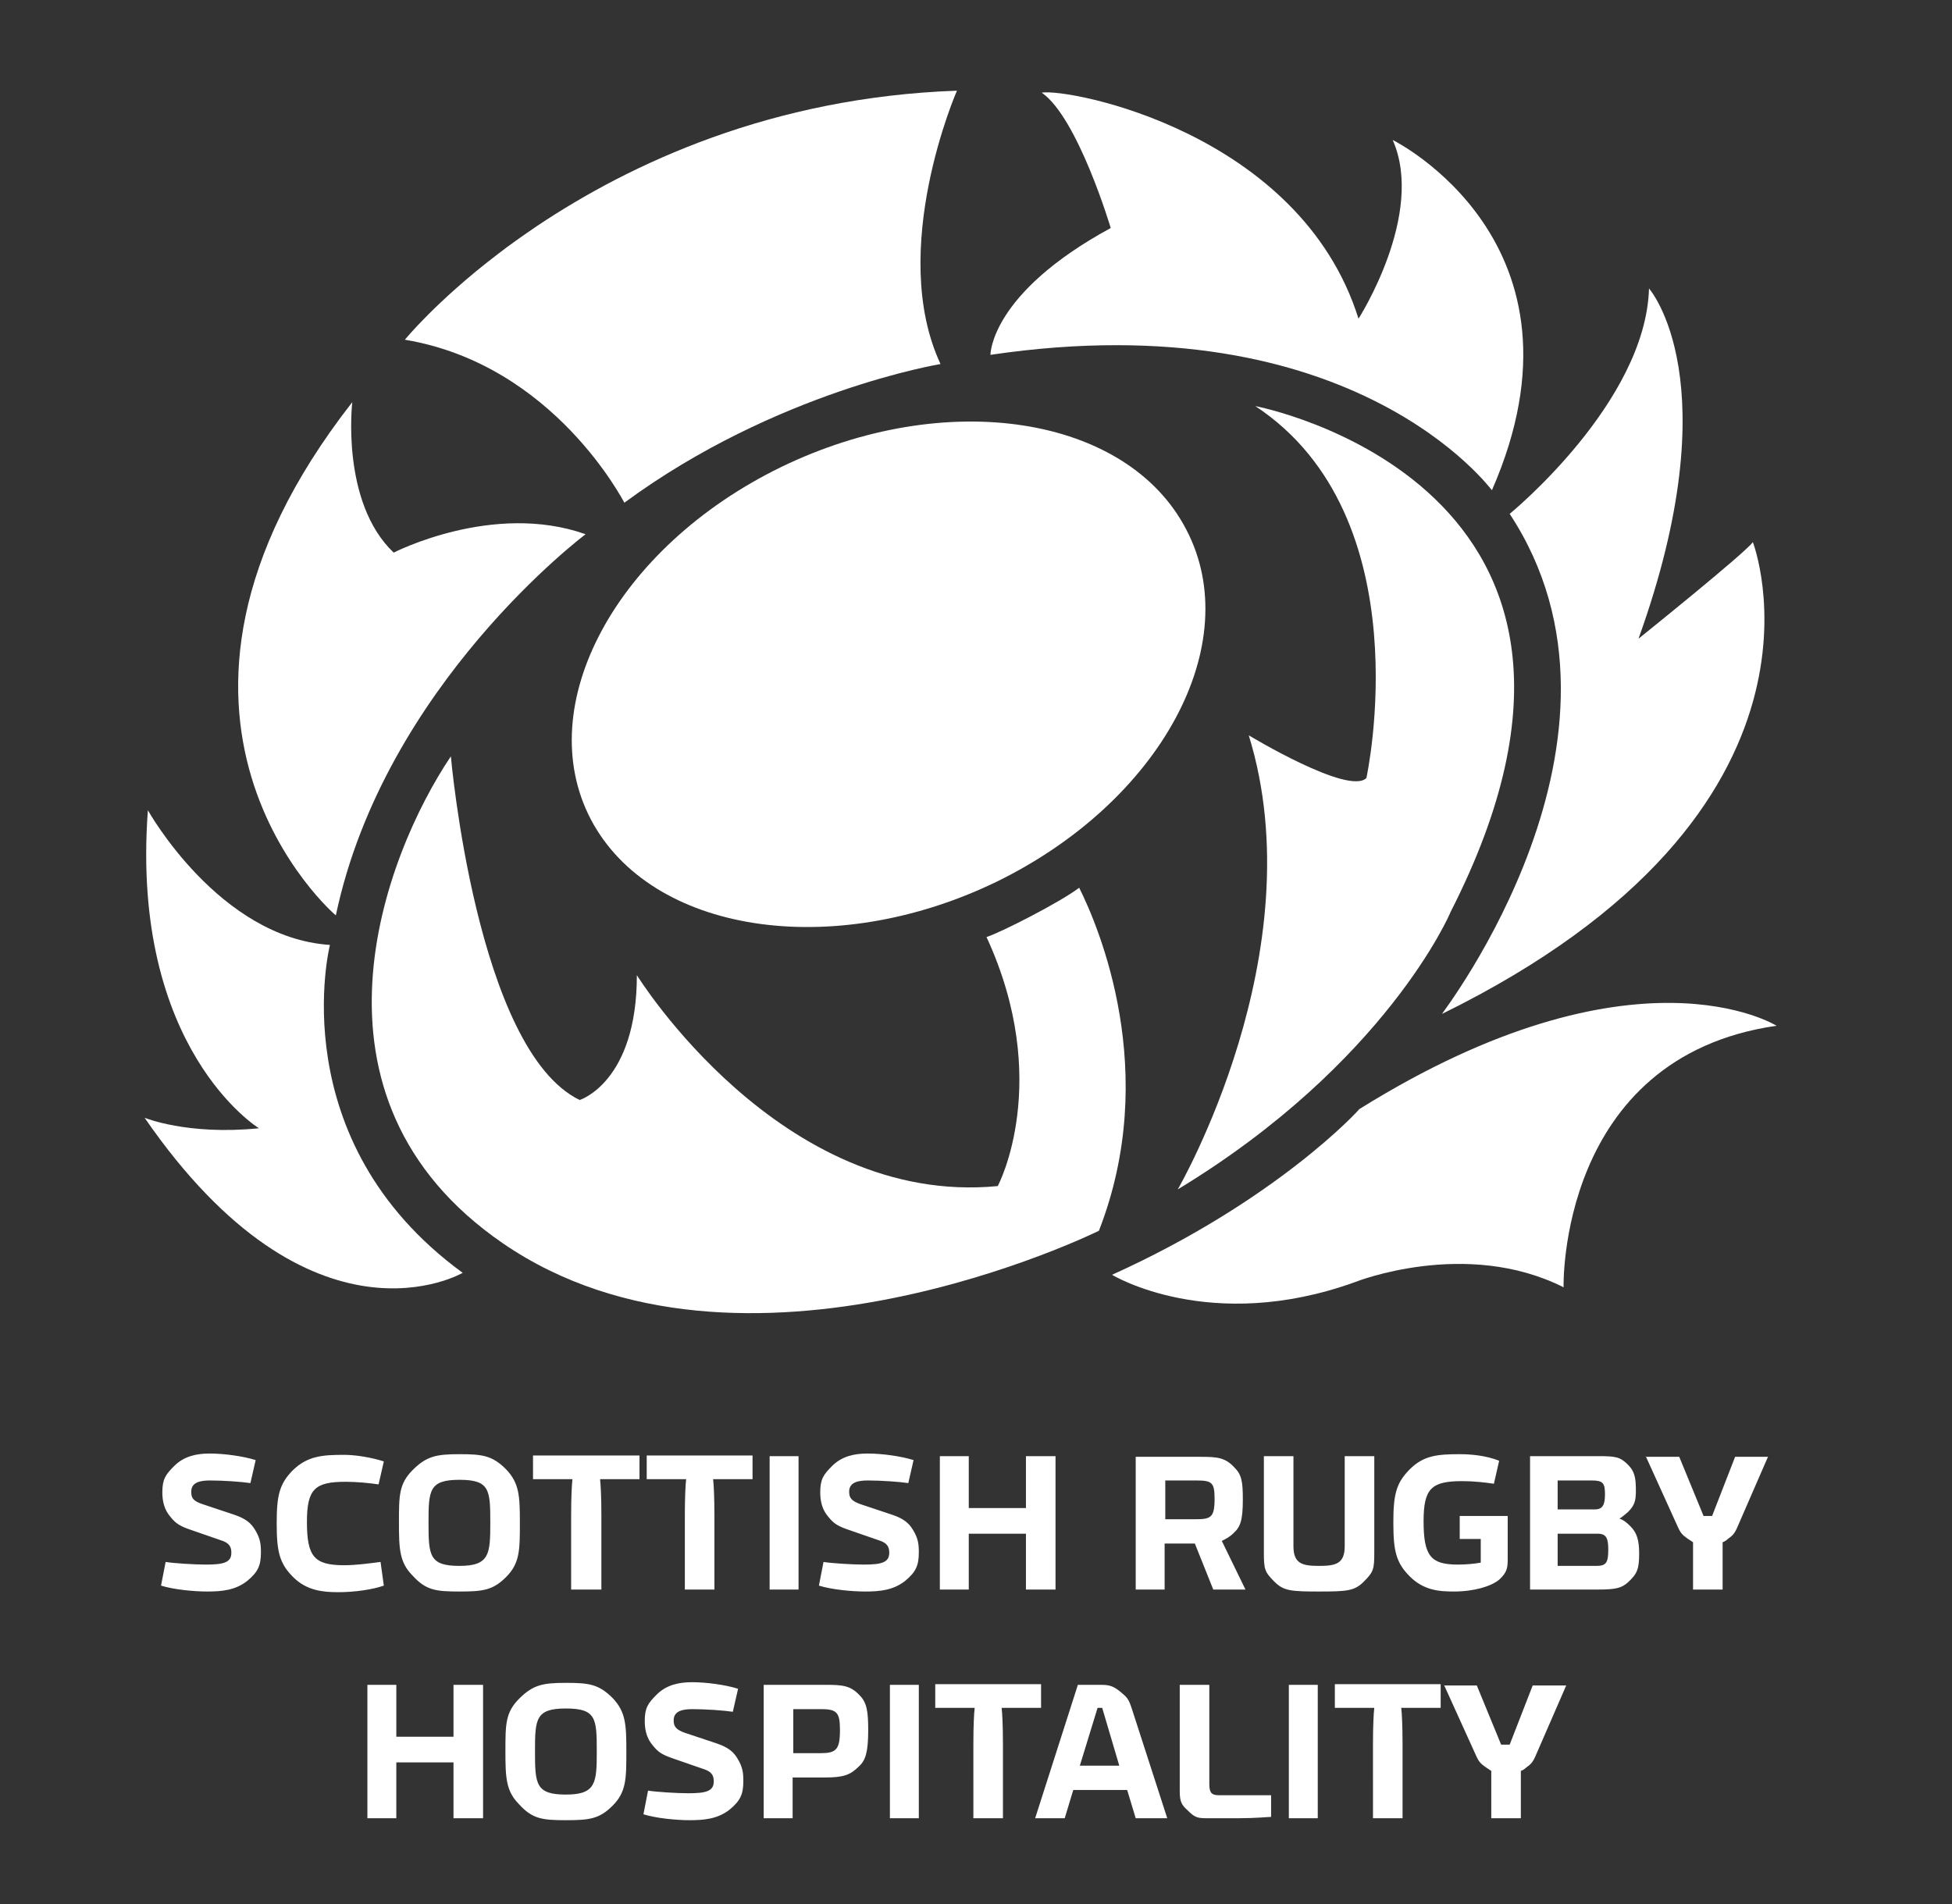
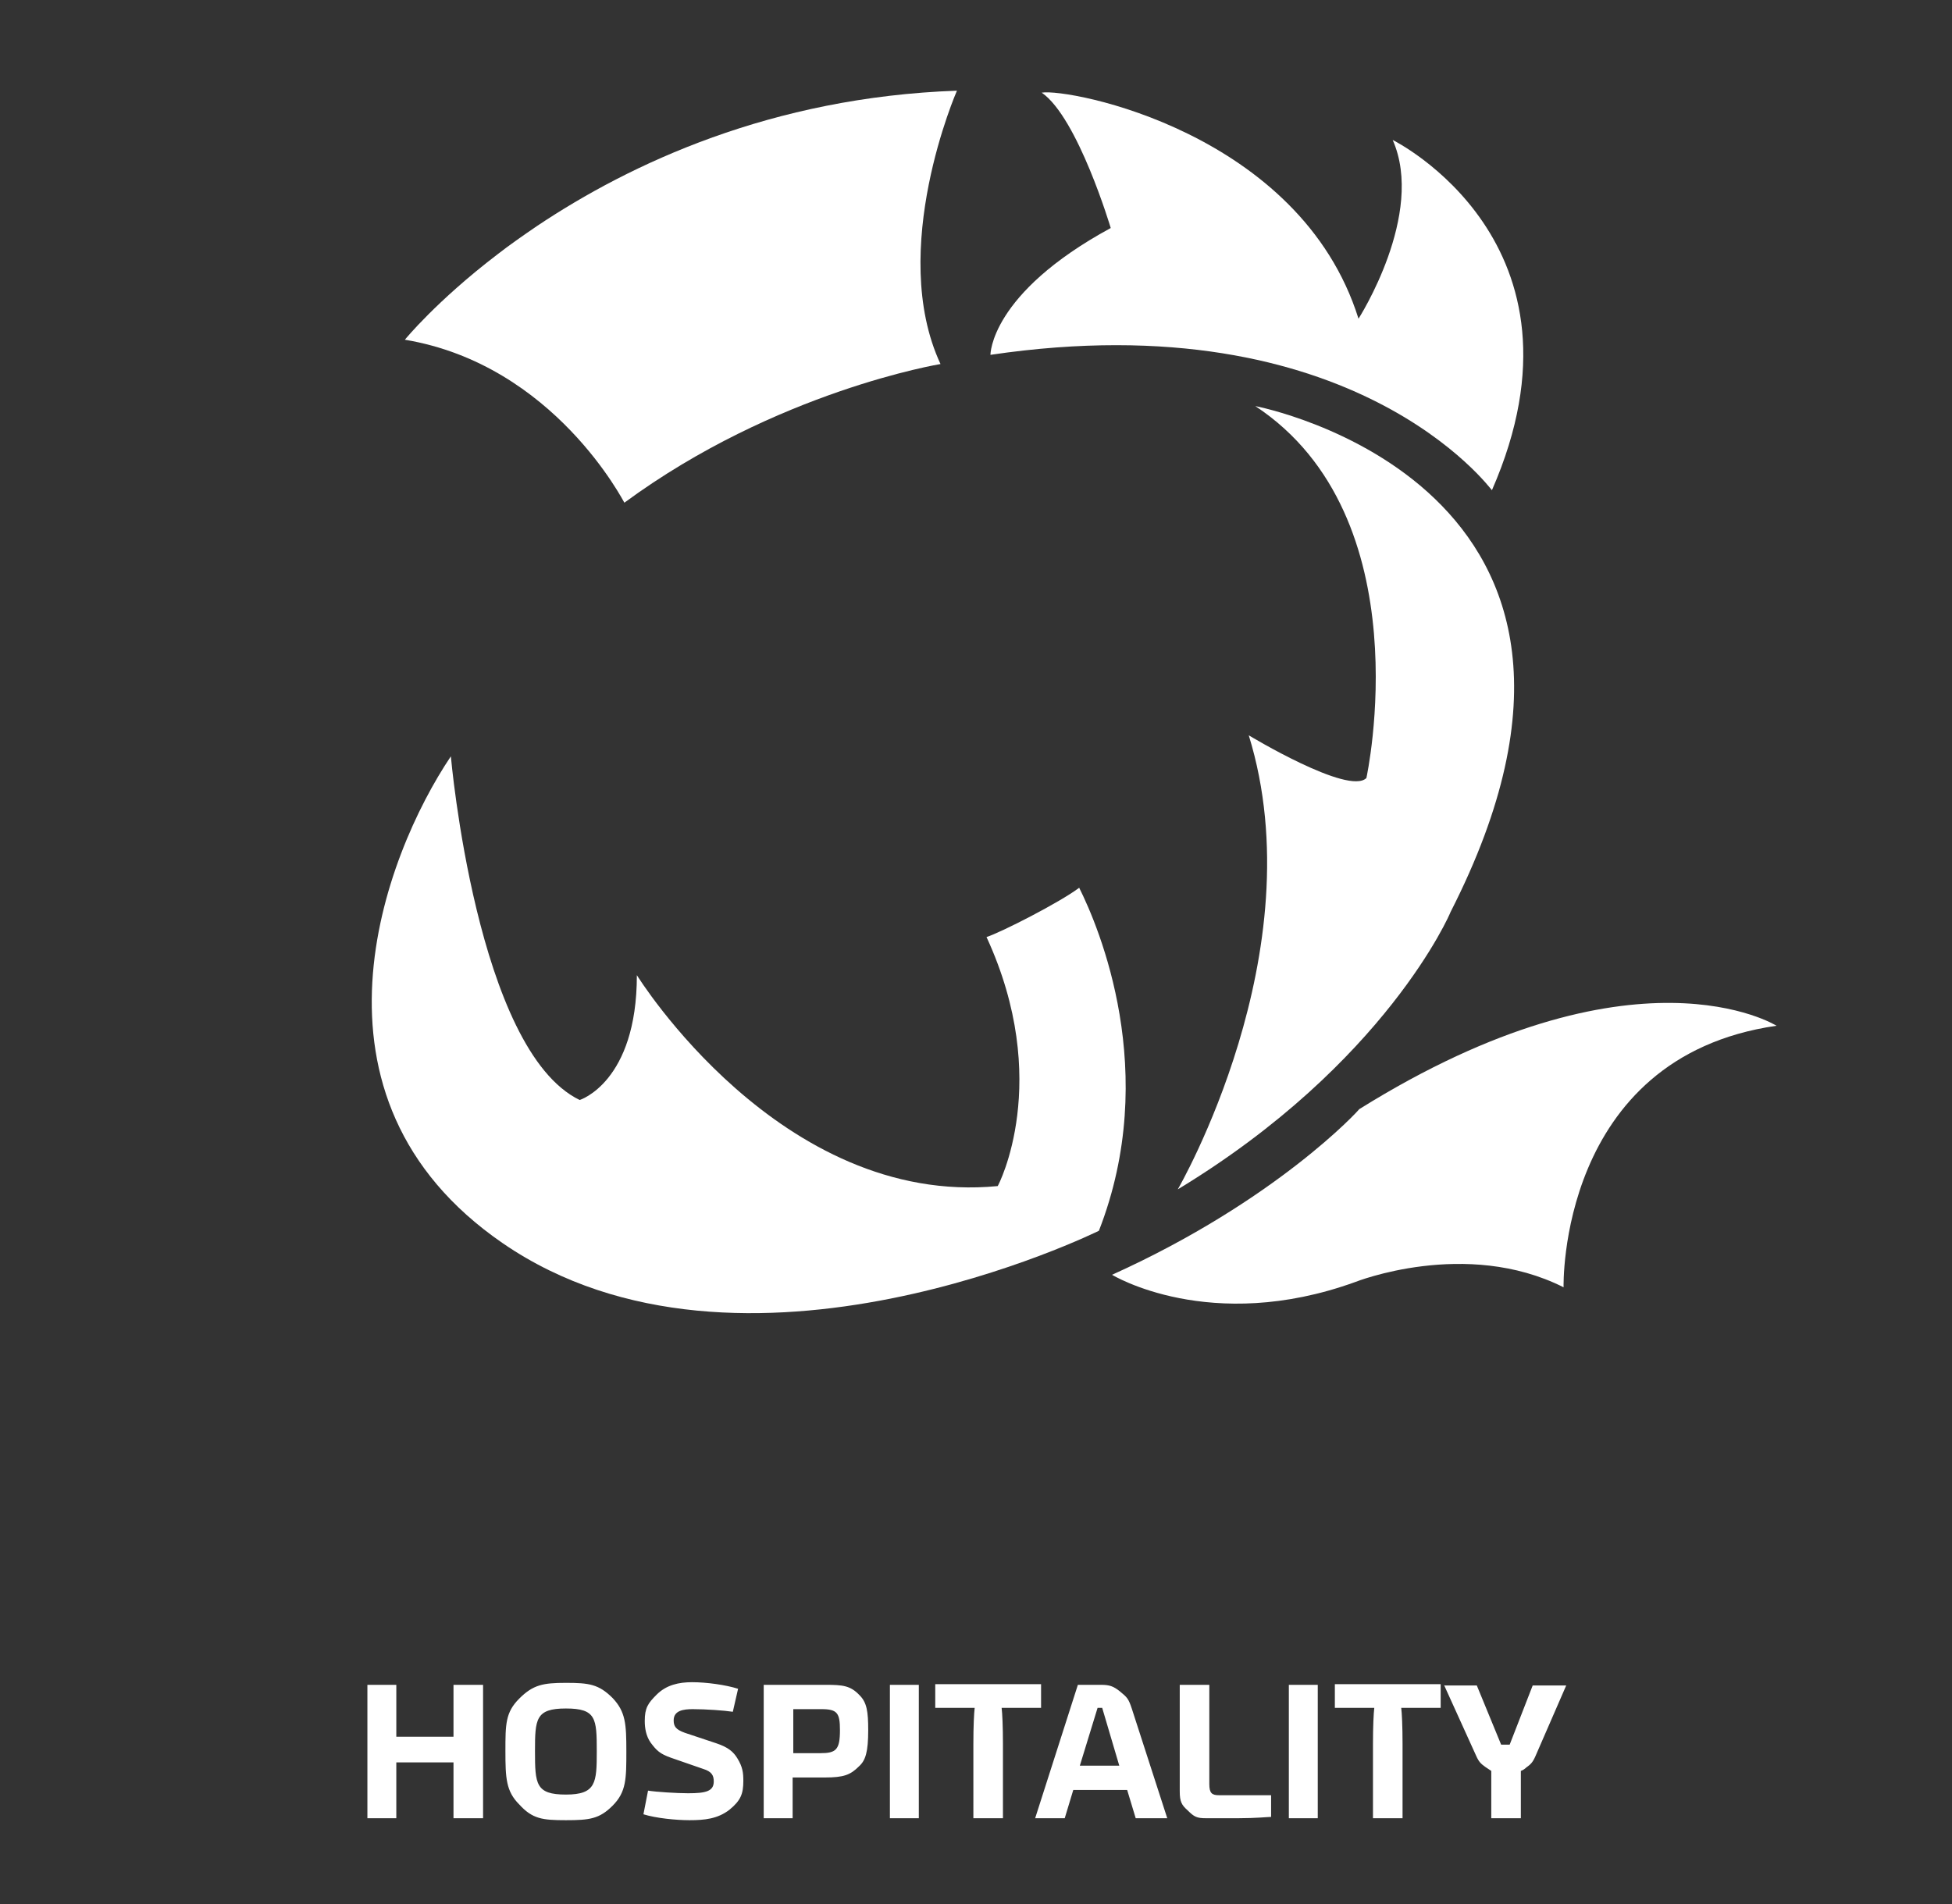
<svg xmlns="http://www.w3.org/2000/svg" version="1.1" id="Layer_1" x="0px" y="0px" viewBox="0 0 297 289.8" style="enable-background:new 0 0 297 289.8;" xml:space="preserve">
  <rect x="0" y="0" width="297" height="289.8" fill="#333333" stroke="none" />
  <style type="text/css">
	.st0{fill:#FFFFFF;}
</style>
  <g>
-     <path class="st0" d="M151.6,134.2c25-12.2,38-36.2,28.9-53.6c-9-17.4-36.6-21.7-61.7-9.5c-25,12.2-38,36.2-28.9,53.6   C99,142,126.6,146.3,151.6,134.2L151.6,134.2L151.6,134.2z" />
    <path class="st0" d="M61.6,51.7c0,0,4.8-5.9,14.1-13c1.8-1.4,3.8-2.8,6-4.3c14.2-9.5,35.7-19.6,63.9-20.6c0,0-10.6,24.2-2.5,41.6   c0,0-25,4.1-48.1,21.1C95,76.6,84.4,55.5,61.6,51.7L61.6,51.7L61.6,51.7z" />
    <path class="st0" d="M150.7,54c0,0-0.1-9.3,18.3-19.3c0,0-5-16.8-10.5-20.6c4.1-0.7,39.3,6,48.2,34.4c0,0,10.2-15.9,5.2-27.2   c0,0,31.6,15.6,15.1,53.3C226.9,74.6,206.1,45.8,150.7,54L150.7,54L150.7,54z" />
-     <path class="st0" d="M229.7,78.2c0,0,20.7-16.9,21.2-34.3c0,0,12.5,14.1-1.6,53.3c0,0,16.3-13.1,17.4-14.7c0,0,15.8,40.8-47.3,71.8   C219.3,154.3,252,112.1,229.7,78.2L229.7,78.2L229.7,78.2z" />
    <path class="st0" d="M169.2,194c0,0,14.9,9.1,37,1.1c0,0,16.8-6.7,31.7,0.8c0,0-0.9-35,32.4-39.8c0,0-21.5-13.5-63.5,12.7   C206.8,168.9,194.2,182.7,169.2,194L169.2,194L169.2,194z" />
-     <path class="st0" d="M53.6,61.2c0,0-1.8,15.2,6.3,22.9c0,0,15.1-7.8,29.2-2.8c0,0-30.6,22.9-38,58C51,139.3,16.1,109.2,53.6,61.2   L53.6,61.2L53.6,61.2z" />
-     <path class="st0" d="M50.2,143.8c0,0-7.5,29.7,20.2,49.9c0,0-22.9,13.4-48.4-23.6c0,0,6.5,2.7,17.4,1.6c0,0-19.6-12-16.9-48.4   C22.5,123.3,33.3,142.7,50.2,143.8L50.2,143.8L50.2,143.8z" />
    <path class="st0" d="M150.1,142.6c2.2-0.7,11.2-5.3,14.1-7.5c3,6,12.4,28.1,3,52.2c0,0-54.3,26.9-90.7,1.9   c-32.3-22.2-18-59.1-7.9-74.1c0,0,3.9,44.7,19.6,52.3c0,0,8.7-2.7,8.7-19c0,0,21.8,35.3,54.9,32.1   C151.9,180.4,160.2,164.5,150.1,142.6L150.1,142.6L150.1,142.6z" />
    <path class="st0" d="M179.2,181c0,0,21-36.1,10.8-69.1c0,0,15.2,9.2,17.9,6.5c0,0,8.7-39.7-16.9-56.6c0,0,62.9,11.9,29.7,77   C220.7,138.9,210.9,161.8,179.2,181L179.2,181L179.2,181z" />
    <path class="st0" d="M55.9,256.4v20.3h4.4v-8.5H69v8.5h4.5v-20.3H69v7.9h-8.7v-7.9H55.9L55.9,256.4z M86.1,273.1   c-4.6,0-4.7-1.6-4.7-6.6c0-4.9,0.1-6.5,4.7-6.5c4.6,0,4.7,1.5,4.7,6.5C90.8,271.3,90.7,273.1,86.1,273.1L86.1,273.1z M86.1,277   c3.6,0,5.1-0.2,7.1-2.2c2.1-2.1,2.1-4.1,2.1-8.3c0-4.1-0.1-6-2.1-8.1c-2.1-2.1-3.6-2.3-7.1-2.3s-5,0.3-7.1,2.4   c-2.1,2.1-2.1,3.9-2.1,8c0,4.1,0.1,6.1,2.1,8.1C81,276.8,82.5,277,86.1,277L86.1,277z M97.9,276.1c1.9,0.6,5,0.9,7,0.9   c2.3,0,4.3-0.2,6.1-1.6c1.7-1.4,2.1-2.4,2.1-4.4c0-1.2-0.1-2.1-0.9-3.4c-0.6-1-1.4-1.7-3.2-2.3l-4.8-1.6c-1.4-0.5-1.7-1-1.7-1.9   c0-1.5,1.5-1.7,2.9-1.7c2,0,4.8,0.2,6.1,0.4l0.8-3.5c-1.9-0.6-4.8-1-7-1c-2,0-3.9,0.4-5.4,1.9c-1.3,1.3-1.8,2-1.8,4   c0,1.1,0.2,2.3,0.9,3.3c0.9,1.2,1.4,1.7,3.1,2.3l4.9,1.7c1.3,0.4,1.6,1,1.6,1.9c0,1.5-1.2,1.8-3.9,1.8c-1.7,0-4.9-0.2-6.1-0.4   L97.9,276.1L97.9,276.1z M116.2,276.7h4.4v-6.2h4.9c2.9,0,3.9-0.4,5.2-1.7c1-0.9,1.4-2.2,1.4-5.5c0-2.8-0.2-4.2-1.3-5.3   c-1.4-1.5-2.6-1.6-5.2-1.6h-9.4V276.7L116.2,276.7z M120.7,260.1h4.3c2.4,0,2.8,0.6,2.8,3.2c0,3-0.6,3.5-3,3.5h-4.1V260.1   L120.7,260.1z M135.4,256.4v20.3h4.4v-20.3H135.4L135.4,256.4z M148.1,276.7h4.5v-11.3c0-2.7-0.1-4.7-0.2-5.5h6v-3.6h-16.1v3.6h6   c-0.1,0.8-0.2,2.8-0.2,5.5V276.7L148.1,276.7z M157.5,276.7h4.5l1.3-4.3h8.2l1.3,4.3h4.8l-5.4-16.7c-0.5-1.5-0.7-1.7-1.8-2.6   c-1-0.8-1.6-1-2.9-1h-3.5L157.5,276.7L157.5,276.7z M167,259.9h0.7l2.6,8.8h-6L167,259.9L167,259.9z M179.5,256.4v16.2   c0,1.6,0.3,2.1,1.2,2.9c1,1,1.4,1.2,2.8,1.2h4.9c2.7,0,4.5-0.2,5-0.2v-3.3h-7.9c-1.1,0-1.5-0.3-1.5-1.7v-15.1H179.5L179.5,256.4z    M196.1,256.4v20.3h4.4v-20.3H196.1L196.1,256.4z M208.9,276.7h4.5v-11.3c0-2.7-0.1-4.7-0.2-5.5h6v-3.6h-16.1v3.6h6   c-0.1,0.8-0.2,2.8-0.2,5.5V276.7L208.9,276.7z M219.7,256.4l4.9,10.8c0.4,0.9,0.7,1.2,1.4,1.7c0.3,0.2,0.6,0.4,0.9,0.6v7.2h4.5   v-7.2c0.3-0.1,0.6-0.3,0.8-0.5c0.7-0.5,1-0.8,1.4-1.7l4.7-10.8h-5.1l-3.5,9h-1.3l-3.7-9H219.7L219.7,256.4z" />
-     <path class="st0" d="M24.5,241.3c1.9,0.6,5,0.9,7,0.9c2.3,0,4.3-0.2,6.1-1.6c1.7-1.4,2.1-2.4,2.1-4.4c0-1.2-0.1-2.1-0.9-3.4   c-0.6-1-1.4-1.7-3.2-2.3l-4.8-1.6c-1.5-0.5-1.7-1-1.7-1.9c0-1.5,1.5-1.7,2.9-1.7c2,0,4.8,0.2,6.1,0.4l0.8-3.5c-1.9-0.6-4.8-1-7-1   c-2,0-3.9,0.4-5.4,1.9c-1.3,1.3-1.8,2-1.8,4c0,1.1,0.2,2.3,0.9,3.3c0.9,1.2,1.4,1.7,3.1,2.3l4.9,1.7c1.3,0.4,1.6,1,1.6,1.9   c0,1.5-1.2,1.8-3.9,1.8c-1.7,0-4.9-0.2-6.1-0.4L24.5,241.3L24.5,241.3z M57.9,237.7c-1.6,0.2-3.7,0.5-5.5,0.5   c-4.6,0-5.7-1.3-5.7-6.6c0-5,1.2-6.1,5.9-6.1c1.7,0,3.7,0.2,5,0.4l0.8-3.5c-1.9-0.6-4.2-1-6.1-1c-3.3,0-5.5,0.2-7.7,2.3   c-2.1,2.1-2.5,3.9-2.5,8.1c0,4.3,0.4,6.1,2.5,8.2c2.1,2.1,4.6,2.3,6.9,2.3c2.5,0,5.2-0.4,6.9-1L57.9,237.7L57.9,237.7z M69.9,238.3   c-4.6,0-4.7-1.6-4.7-6.6c0-4.9,0.1-6.5,4.7-6.5c4.6,0,4.7,1.5,4.7,6.5C74.6,236.5,74.5,238.3,69.9,238.3L69.9,238.3z M69.9,242.2   c3.6,0,5.1-0.2,7.1-2.2c2.1-2.1,2.1-4.1,2.1-8.3c0-4.1-0.1-6-2.1-8.1c-2.1-2.1-3.6-2.3-7.1-2.3s-5,0.3-7.1,2.4   c-2.1,2.1-2.1,3.9-2.1,8c0,4.1,0.1,6.1,2.1,8.1C64.8,242,66.3,242.2,69.9,242.2L69.9,242.2z M87,241.9h4.5v-11.3   c0-2.7-0.1-4.7-0.2-5.5h6v-3.6H81.1v3.6h6c-0.1,0.8-0.2,2.8-0.2,5.5V241.9L87,241.9z M104.2,241.9h4.5v-11.3c0-2.7-0.1-4.7-0.2-5.5   h6v-3.6H98.4v3.6h6c-0.1,0.8-0.2,2.8-0.2,5.5V241.9L104.2,241.9z M117.1,221.6v20.3h4.4v-20.3H117.1L117.1,221.6z M124.6,241.3   c1.9,0.6,5,0.9,7,0.9c2.3,0,4.3-0.2,6.1-1.6c1.7-1.4,2.1-2.4,2.1-4.4c0-1.2-0.1-2.1-0.9-3.4c-0.6-1-1.4-1.7-3.2-2.3l-4.8-1.6   c-1.4-0.5-1.7-1-1.7-1.9c0-1.5,1.5-1.7,2.9-1.7c2,0,4.8,0.2,6.1,0.4l0.8-3.5c-1.9-0.6-4.8-1-7-1c-2,0-3.9,0.4-5.4,1.9   c-1.3,1.3-1.8,2-1.8,4c0,1.1,0.2,2.3,0.9,3.3c0.9,1.2,1.4,1.7,3.1,2.3l4.9,1.7c1.3,0.4,1.6,1,1.6,1.9c0,1.5-1.2,1.8-3.9,1.8   c-1.7,0-4.9-0.2-6.1-0.4L124.6,241.3L124.6,241.3z M143,221.6v20.3h4.4v-8.5h8.7v8.5h4.5v-20.3h-4.5v7.9h-8.7v-7.9H143L143,221.6z    M172.8,241.9h4.4v-7h4.6l2.8,7h4.9l-3.6-7.4c0.6-0.3,1.2-0.6,1.8-1.2c1-0.9,1.4-1.9,1.4-5.1c0-2.8-0.2-3.8-1.3-4.9   c-1.4-1.5-2.6-1.6-5.2-1.6h-9.8V241.9L172.8,241.9z M177.3,225.3h4.7c2.4,0,2.8,0.3,2.8,2.8c0,2.9-0.6,3.1-3,3.1h-4.5V225.3   L177.3,225.3z M192.3,221.6v14.6c0,2.6,0.1,3,1.6,4.5c1.4,1.4,2.5,1.5,6.8,1.5c4.3,0,5.4-0.1,6.8-1.5c1.5-1.5,1.6-1.9,1.6-4.5   v-14.6h-4.5v13.7c0,2.7-1.4,3-3.9,3s-3.9-0.3-3.9-3v-13.7H192.3L192.3,221.6z M229.5,230.7h-7.4v3.5h3.2v3.6   c-1,0.2-2.4,0.3-3.5,0.3c-4.1,0-5.2-1.3-5.2-6.6c0-5,1.2-6.1,5.9-6.1c1.7,0,3.5,0.2,4.8,0.4l0.8-3.5c-2-0.8-4.3-1-6-1   c-3.4,0-5.5,0.2-7.6,2.3c-2.1,2.1-2.5,3.9-2.5,8.1c0,4.3,0.4,6.1,2.5,8.2c2.1,2.1,4.4,2.3,6.7,2.3c3.1,0,5.7-0.8,6.9-1.8   c1.3-1.2,1.3-1.9,1.3-3.4V230.7L229.5,230.7z M232.6,241.9h10.4c2.8,0,3.7-0.2,4.7-1.1c1.4-1.3,1.7-2,1.7-4.4   c0-1.9-0.3-3.1-1.3-4.1c-0.7-0.7-1.1-1-1.7-1.2c0.4-0.2,0.8-0.6,1.3-1c1-1,1.2-1.7,1.2-3.2c0-1.8-0.1-2.9-1.2-4   c-1.2-1.2-1.9-1.3-4.5-1.3h-10.4V241.9L232.6,241.9z M243.1,233.4c1.3,0,1.6,0.7,1.6,2.4c0,2-0.3,2.5-1.8,2.5H237v-4.9H243.1   L243.1,233.4z M237,225.3h5.2c1.7,0,2,0.4,2,2.1c0,1.5-0.3,2.3-1.5,2.3H237V225.3L237,225.3z M250.4,221.6l4.9,10.8   c0.4,0.9,0.7,1.2,1.4,1.7c0.3,0.2,0.6,0.4,0.9,0.6v7.2h4.5v-7.2c0.3-0.1,0.6-0.3,0.8-0.5c0.7-0.5,1-0.8,1.4-1.7l4.7-10.8H264   l-3.5,9h-1.3l-3.7-9H250.4L250.4,221.6z" />
  </g>
</svg>